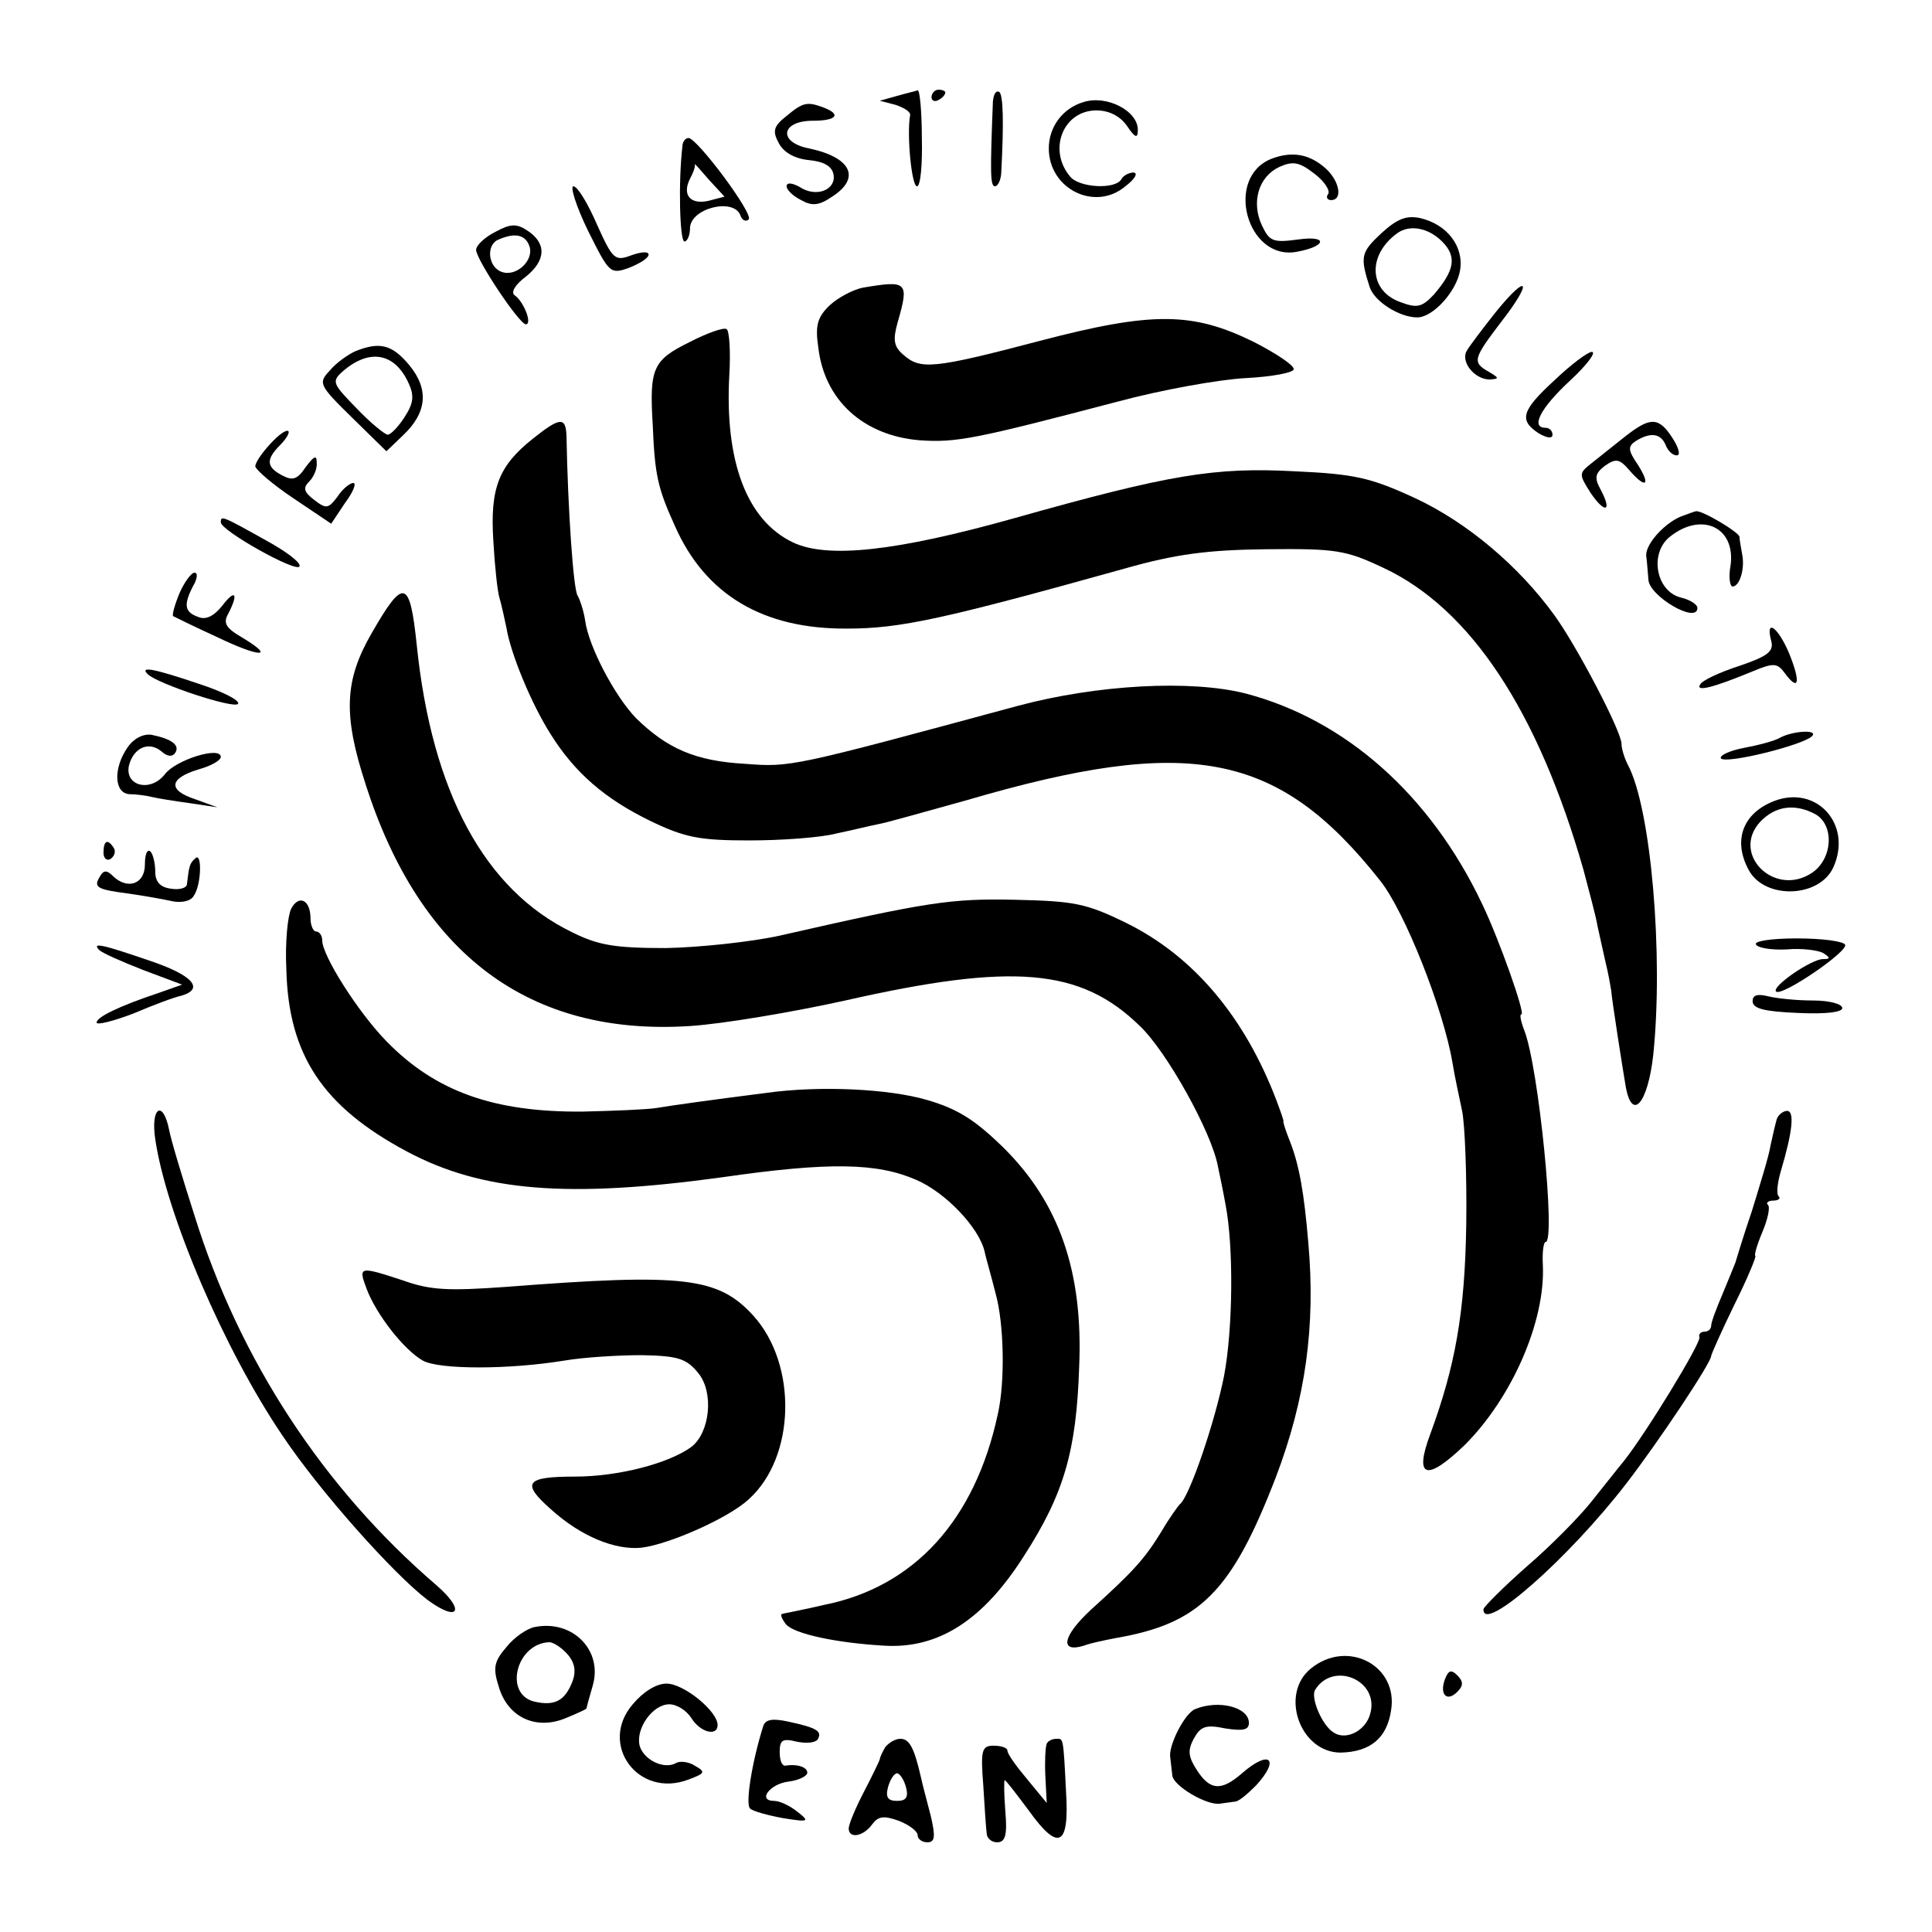
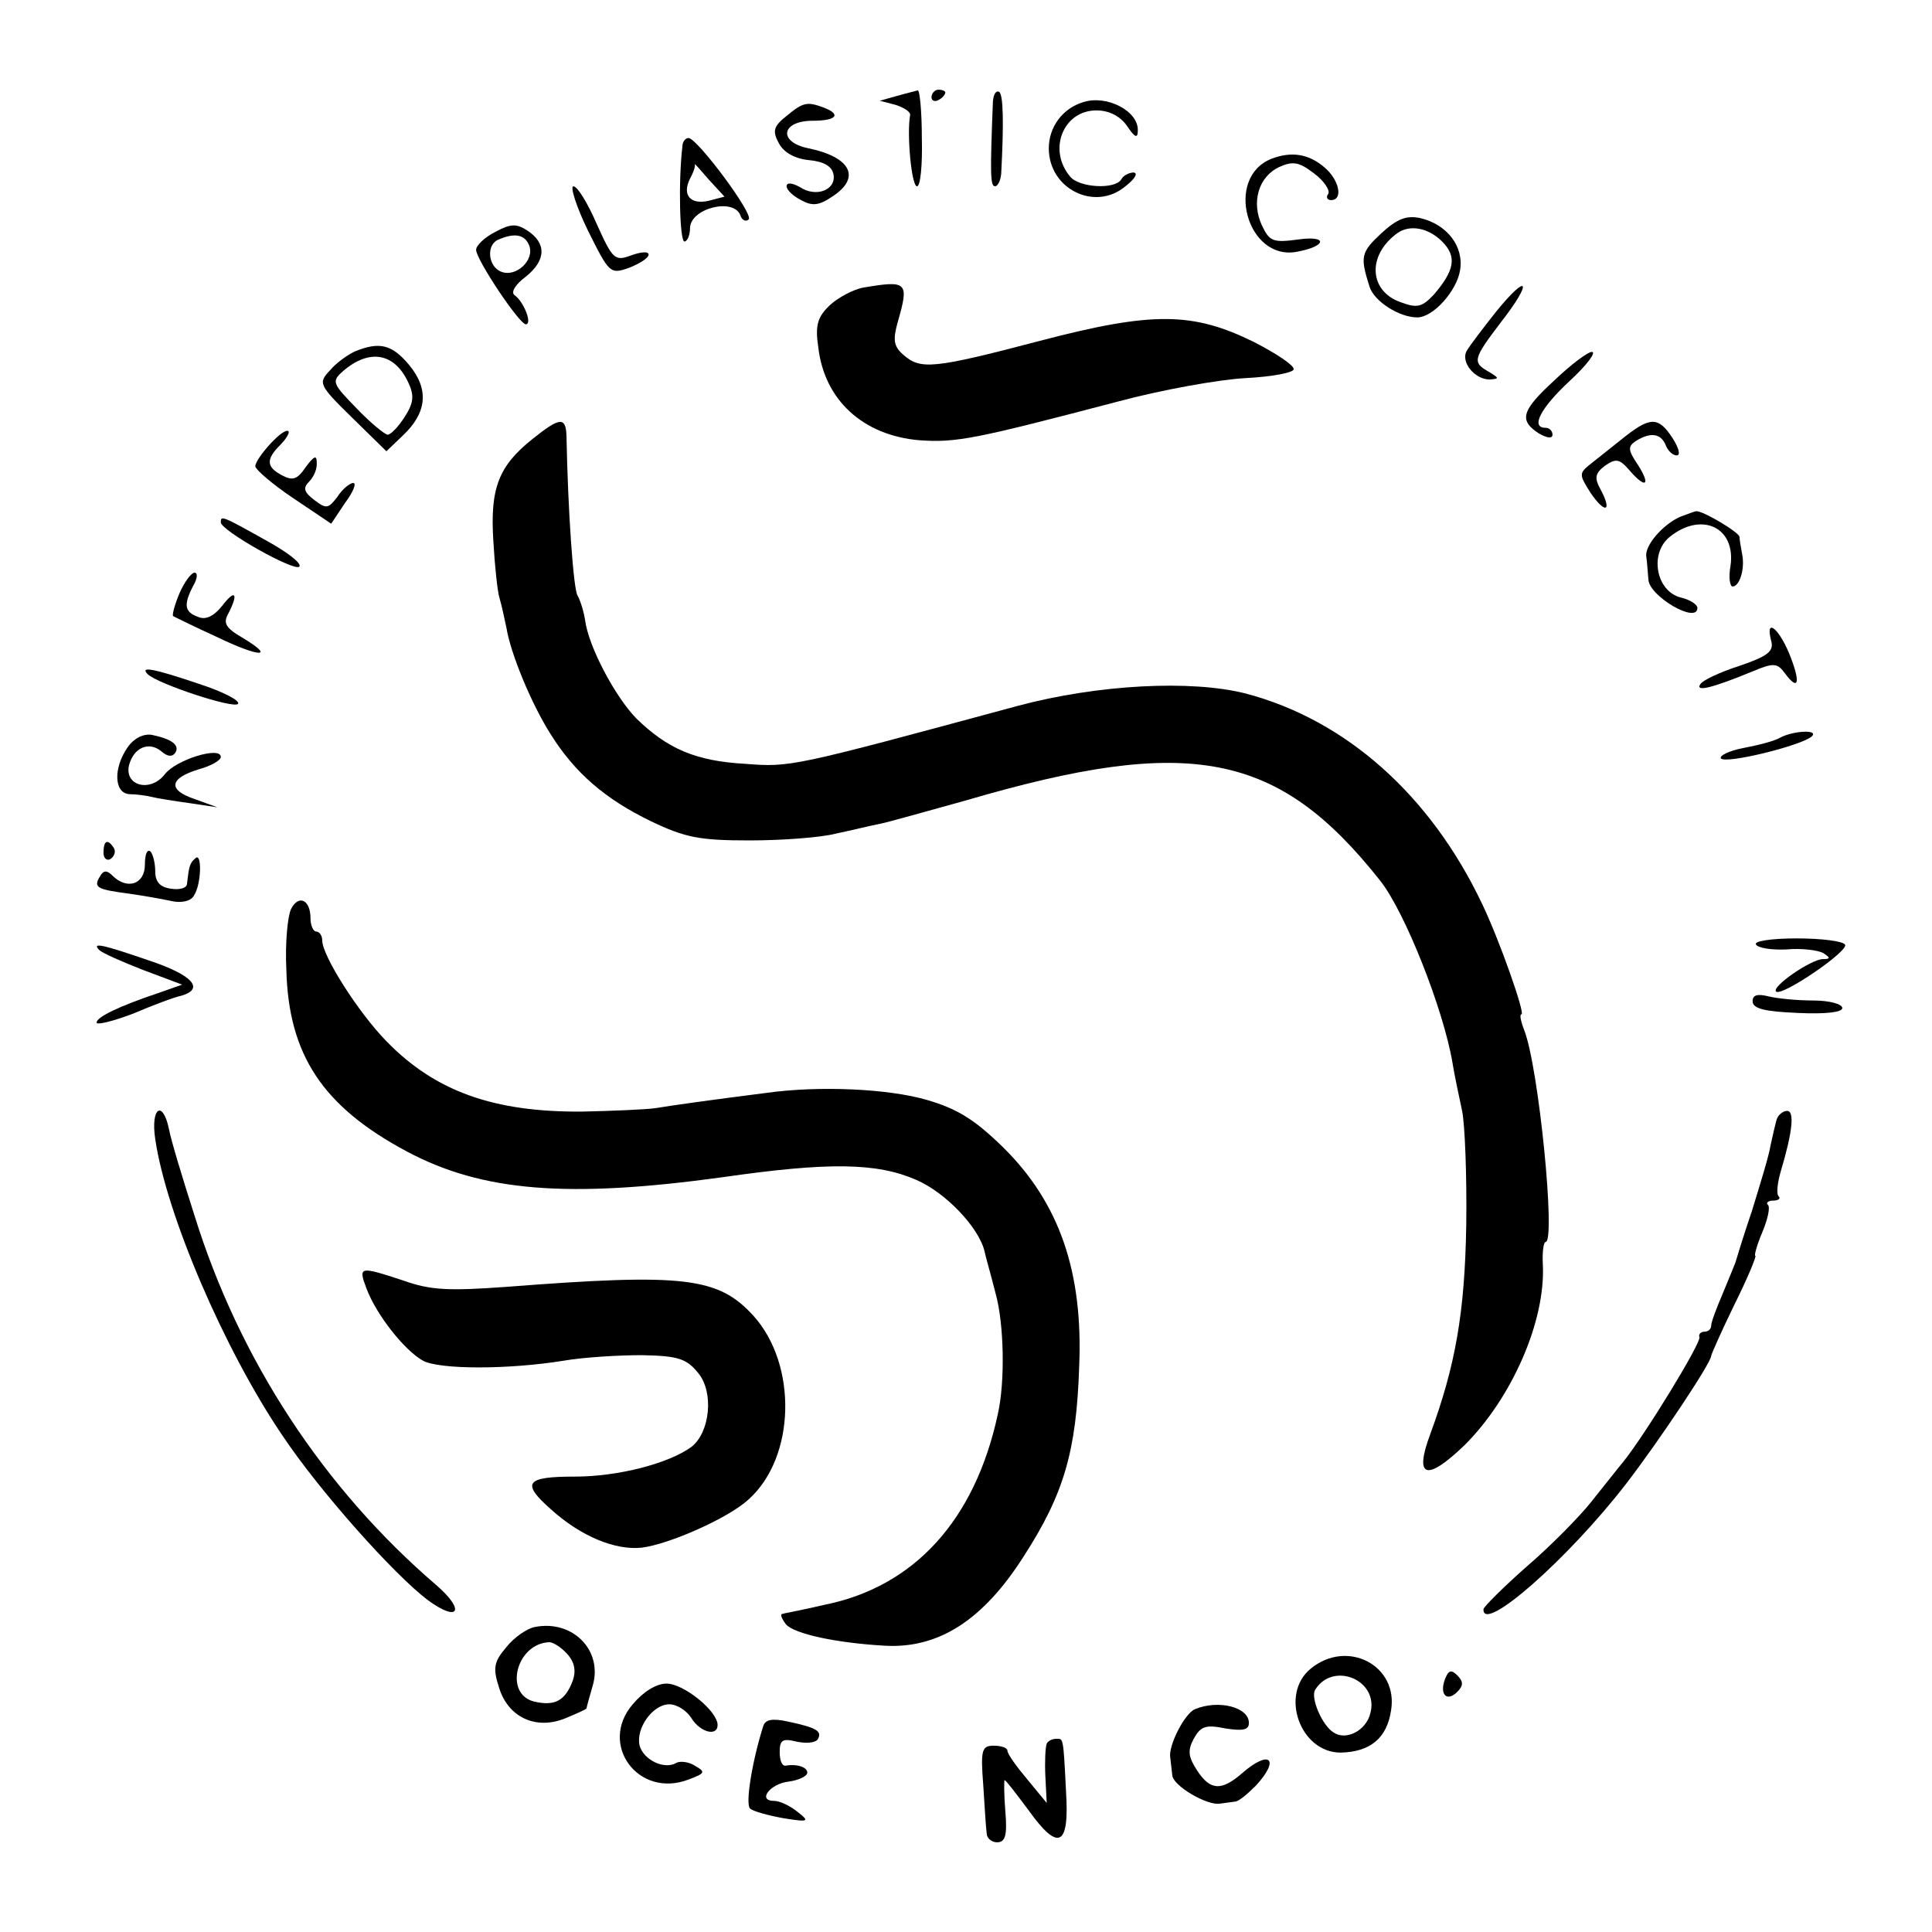
<svg xmlns="http://www.w3.org/2000/svg" version="1.0" width="280pt" height="280pt" viewBox="0 0 280 280" preserveAspectRatio="xMidYMid meet">
  <g transform="translate(0,280) scale(0.1,-0.1)" fill="#000000" stroke="none">
    <path d="M1300 2661 l-25 -7 23 -6 c12 -4 22 -10 21 -15 -5 -27 2 -103 10 -103 5 0 8 31 7 70 0 38 -3 70 -6 69 -3 -1 -16 -4 -30 -8z" />
    <path d="M1350 2659 c0 -5 5 -7 10 -4 6 3 10 8 10 11 0 2 -4 4 -10 4 -5 0 -10 -5 -10 -11z" />
    <path d="M1439 2653 c-4 -103 -4 -123 3 -123 4 0 8 8 9 18 4 75 3 115 -3 119 -5 2 -8 -4 -9 -14z" />
    <path d="M1570 2652 c-30 -9 -50 -36 -50 -67 0 -59 67 -92 111 -55 13 10 19 19 12 20 -6 0 -15 -4 -18 -10 -9 -15 -61 -12 -74 4 -33 39 -10 96 38 96 18 0 34 -8 44 -22 12 -18 16 -19 16 -7 1 28 -45 52 -79 41z" />
    <path d="M1140 2632 c-19 -15 -21 -22 -11 -40 7 -13 23 -22 43 -24 22 -2 34 -9 36 -21 4 -22 -25 -34 -49 -18 -11 6 -19 7 -19 1 0 -5 9 -14 21 -20 16 -9 26 -8 45 5 42 27 28 57 -34 70 -45 9 -40 40 6 40 34 0 42 9 16 19 -24 9 -30 8 -54 -12z" />
    <path d="M989 2588 c-6 -51 -4 -138 3 -138 4 0 8 9 8 19 0 29 63 45 73 19 2 -7 8 -10 12 -6 8 7 -74 117 -87 118 -5 0 -9 -6 -9 -12z m38 -79 c-26 -6 -39 8 -27 32 5 9 8 18 7 21 -1 2 8 -8 20 -22 l23 -25 -23 -6z" />
    <path d="M1843 2570 c-69 -27 -36 -148 36 -135 44 8 46 24 3 18 -37 -5 -42 -3 -53 20 -16 34 -5 71 25 85 20 9 29 7 50 -9 15 -11 24 -25 21 -30 -4 -5 -1 -9 4 -9 18 0 12 29 -9 47 -23 20 -48 24 -77 13z" />
    <path d="M852 2466 c31 -62 32 -64 60 -54 15 6 28 14 28 19 0 5 -11 4 -25 -1 -24 -9 -27 -6 -50 45 -13 30 -28 55 -34 55 -5 0 4 -29 21 -64z" />
    <path d="M2002 2462 c-30 -28 -31 -34 -17 -78 7 -21 43 -44 69 -44 23 0 57 38 62 68 6 35 -19 67 -58 76 -20 4 -33 -1 -56 -22z m88 -12 c22 -22 18 -42 -12 -77 -17 -18 -24 -20 -48 -11 -46 16 -49 68 -5 100 18 13 45 8 65 -12z" />
    <path d="M718 2464 c-16 -8 -28 -20 -28 -26 0 -14 62 -107 72 -108 10 0 -3 33 -16 42 -6 4 0 15 16 27 30 24 30 49 2 67 -15 10 -24 10 -46 -2z m49 -20 c8 -21 -19 -46 -40 -38 -20 7 -23 40 -4 47 23 10 38 7 44 -9z" />
    <path d="M1250 2383 c-14 -3 -35 -14 -47 -25 -18 -17 -22 -29 -17 -62 9 -76 65 -127 146 -134 54 -4 82 2 288 56 63 17 147 32 185 34 39 2 70 8 70 13 0 6 -26 23 -57 39 -89 44 -147 45 -311 2 -156 -41 -173 -42 -198 -20 -14 12 -15 22 -8 47 17 59 14 61 -51 50z" />
    <path d="M2168 2348 c-19 -24 -38 -49 -42 -56 -10 -16 11 -42 33 -42 14 1 14 2 -1 11 -25 14 -23 19 18 73 46 59 39 72 -8 14z" />
-     <path d="M999 2304 c-53 -26 -58 -38 -53 -120 3 -72 7 -91 32 -146 44 -100 128 -150 250 -149 77 0 140 14 402 87 74 21 120 27 205 28 101 1 115 -1 170 -27 126 -59 224 -207 290 -438 8 -31 18 -67 20 -80 3 -13 8 -37 12 -54 4 -16 7 -34 8 -40 1 -14 17 -116 21 -139 9 -52 32 -26 40 45 15 144 -3 358 -37 421 -5 10 -9 23 -9 30 0 18 -65 142 -97 186 -52 72 -127 135 -202 170 -65 30 -88 35 -175 39 -115 6 -179 -4 -406 -68 -171 -48 -271 -59 -321 -35 -67 32 -99 118 -92 243 2 34 0 64 -4 66 -4 3 -29 -6 -54 -19z" />
+     <path d="M999 2304 z" />
    <path d="M515 2291 c-11 -5 -28 -17 -37 -28 -17 -18 -16 -21 32 -68 l50 -49 24 23 c35 33 38 67 9 102 -25 30 -43 34 -78 20z m77 -46 c9 -19 7 -30 -6 -50 -9 -14 -20 -25 -24 -25 -4 0 -25 17 -45 38 -35 36 -37 39 -20 54 38 33 75 27 95 -17z" />
    <path d="M2253 2249 c-48 -44 -52 -58 -23 -77 12 -7 20 -8 20 -2 0 5 -4 10 -10 10 -22 0 -8 28 35 68 25 23 39 42 32 42 -6 0 -31 -19 -54 -41z" />
    <path d="M772 2164 c-49 -39 -62 -71 -57 -148 2 -36 6 -74 9 -83 3 -10 7 -29 10 -43 6 -37 36 -110 64 -154 35 -56 79 -94 145 -126 50 -24 71 -28 143 -28 46 0 103 4 126 10 24 5 52 12 63 14 11 2 67 18 125 34 324 95 452 71 600 -116 36 -45 92 -187 105 -264 3 -19 10 -51 14 -70 4 -19 7 -94 6 -165 -2 -128 -16 -205 -52 -303 -24 -64 -6 -70 50 -16 68 68 117 179 113 261 -1 18 1 33 4 33 15 0 -10 254 -31 307 -5 13 -7 23 -4 23 6 0 -32 108 -57 160 -75 158 -198 267 -343 305 -79 20 -214 13 -330 -18 -329 -89 -329 -89 -395 -84 -72 4 -113 22 -158 66 -31 32 -69 104 -74 142 -2 13 -7 29 -11 36 -6 9 -14 124 -16 231 -1 28 -9 28 -49 -4z" />
    <path d="M2356 2168 c-16 -13 -38 -30 -49 -39 -19 -15 -19 -16 -2 -43 21 -31 32 -28 15 4 -10 18 -8 24 6 35 16 11 21 10 35 -6 24 -28 32 -23 13 7 -15 22 -15 27 -3 35 21 13 36 11 43 -6 3 -8 10 -15 16 -15 6 0 3 11 -6 25 -20 31 -32 31 -68 3z" />
    <path d="M392 2157 c-12 -13 -22 -27 -22 -33 1 -5 25 -26 55 -46 l55 -37 20 30 c12 16 17 29 12 29 -5 0 -16 -9 -23 -20 -13 -17 -16 -18 -33 -5 -16 12 -17 18 -8 27 7 7 12 19 11 28 0 11 -4 9 -16 -7 -12 -18 -19 -20 -34 -12 -23 12 -24 23 -3 44 9 9 14 18 12 20 -3 3 -14 -5 -26 -18z" />
    <path d="M2435 2051 c-25 -11 -52 -42 -49 -58 1 -7 2 -22 3 -33 1 -24 71 -65 71 -41 0 5 -11 12 -24 15 -36 9 -46 64 -16 88 46 37 96 14 88 -42 -3 -16 -1 -30 3 -30 10 0 18 25 14 46 -2 11 -4 22 -4 26 -1 7 -55 39 -63 37 -2 0 -12 -4 -23 -8z" />
    <path d="M320 2043 c0 -12 109 -73 114 -64 3 5 -18 21 -47 37 -66 37 -67 37 -67 27z" />
    <path d="M260 1940 c-7 -17 -11 -32 -9 -33 2 -1 30 -15 63 -30 62 -30 87 -31 37 -1 -24 14 -28 21 -20 35 15 29 10 36 -9 11 -12 -15 -24 -21 -35 -16 -20 7 -21 18 -7 45 6 10 7 19 2 19 -5 0 -15 -14 -22 -30z" />
-     <path d="M539 1883 c-40 -69 -42 -119 -9 -220 79 -247 238 -365 470 -350 47 3 148 20 225 37 243 55 341 47 427 -37 39 -37 104 -154 113 -203 3 -14 8 -38 11 -55 12 -61 11 -180 -2 -249 -13 -66 -50 -175 -64 -186 -3 -3 -16 -21 -27 -40 -24 -39 -40 -57 -102 -113 -41 -38 -46 -63 -10 -52 10 4 31 8 46 11 122 21 168 67 232 233 43 113 58 219 47 341 -6 71 -13 112 -27 147 -6 15 -10 28 -9 28 1 0 -4 14 -10 30 -46 121 -120 209 -217 257 -59 29 -76 32 -162 34 -93 2 -126 -3 -341 -52 -41 -9 -115 -17 -165 -18 -74 0 -98 4 -136 23 -126 61 -203 202 -225 416 -10 96 -19 98 -65 18z" />
    <path d="M2567 1871 c4 -15 -5 -22 -46 -36 -28 -9 -54 -21 -57 -27 -7 -11 18 -5 76 19 31 13 36 12 47 -3 20 -27 23 -13 6 29 -16 38 -35 52 -26 18z" />
    <path d="M214 1823 c14 -14 126 -51 131 -43 3 5 -23 18 -57 29 -65 22 -86 26 -74 14z" />
    <path d="M185 1717 c-21 -30 -20 -67 3 -68 9 0 24 -2 32 -4 8 -2 33 -6 55 -9 l40 -6 -33 12 c-39 13 -37 30 6 43 18 5 32 13 32 18 0 16 -65 -4 -81 -25 -21 -27 -59 -17 -52 13 7 26 29 35 47 20 9 -8 16 -8 20 -2 7 11 -5 20 -34 26 -12 2 -26 -5 -35 -18z" />
    <path d="M2580 1731 c-8 -5 -32 -11 -53 -15 -21 -4 -35 -11 -33 -15 6 -9 119 19 132 32 10 10 -27 8 -46 -2z" />
-     <path d="M2571 1639 c-46 -18 -60 -58 -36 -101 24 -42 102 -39 122 5 28 62 -24 120 -86 96z m60 -19 c28 -16 25 -65 -5 -85 -54 -36 -118 27 -75 74 22 23 50 27 80 11z" />
    <path d="M150 1564 c0 -8 5 -12 10 -9 6 4 8 11 5 16 -9 14 -15 11 -15 -7z" />
    <path d="M210 1547 c0 -29 -26 -37 -47 -16 -8 8 -13 8 -18 -1 -10 -16 -5 -19 41 -25 21 -3 50 -8 63 -11 14 -3 28 0 32 8 11 16 12 64 2 54 -8 -7 -9 -11 -12 -37 0 -6 -11 -9 -23 -7 -16 2 -23 10 -23 25 0 11 -3 25 -7 29 -5 4 -8 -5 -8 -19z" />
    <path d="M422 1483 c-5 -10 -9 -49 -7 -88 3 -124 53 -199 175 -264 109 -58 233 -68 458 -37 153 22 223 21 280 -4 42 -18 91 -69 99 -104 1 -6 9 -33 16 -61 12 -43 14 -127 3 -175 -33 -153 -121 -250 -252 -276 -21 -5 -42 -9 -46 -10 -5 -1 -11 -2 -14 -3 -4 0 -1 -7 5 -15 12 -14 73 -27 142 -31 79 -5 144 37 203 130 58 90 76 152 80 274 6 138 -29 238 -110 318 -41 40 -66 56 -111 69 -55 16 -155 21 -233 10 -79 -10 -136 -18 -160 -22 -14 -2 -61 -4 -106 -5 -128 -1 -213 29 -284 102 -41 42 -93 124 -93 146 0 7 -4 13 -9 13 -4 0 -8 9 -8 19 0 27 -17 35 -28 14z" />
    <path d="M2545 1431 c3 -5 23 -8 44 -7 22 2 45 -1 53 -5 11 -7 11 -9 0 -9 -17 0 -75 -40 -68 -47 8 -8 106 59 100 68 -3 5 -34 9 -70 9 -37 0 -63 -4 -59 -9z" />
    <path d="M144 1423 c4 -4 33 -17 64 -29 l56 -21 -34 -12 c-57 -19 -90 -35 -90 -43 0 -4 24 2 53 13 28 12 60 24 70 26 34 10 16 30 -47 51 -67 23 -84 27 -72 15z" />
    <path d="M2540 1349 c0 -11 18 -15 65 -17 41 -2 65 1 65 7 0 6 -19 11 -42 11 -24 0 -53 3 -65 6 -16 4 -23 2 -23 -7z" />
    <path d="M225 1149 c16 -109 100 -305 184 -429 54 -81 162 -202 211 -239 45 -33 55 -15 12 22 -163 140 -285 326 -350 535 -17 53 -34 109 -37 125 -9 44 -27 32 -20 -14z" />
    <path d="M2575 1178 c-2 -7 -6 -24 -9 -38 -2 -14 -15 -56 -27 -95 -13 -38 -23 -72 -24 -75 -1 -3 -9 -22 -18 -44 -9 -21 -17 -42 -17 -47 0 -5 -4 -9 -10 -9 -5 0 -9 -4 -7 -8 2 -9 -78 -140 -110 -180 -10 -12 -31 -39 -48 -60 -16 -20 -57 -62 -92 -92 -34 -30 -62 -58 -63 -62 -2 -37 123 73 207 182 47 61 123 175 123 185 0 2 15 36 34 75 19 38 32 70 30 70 -2 0 2 15 10 34 8 19 12 37 8 40 -3 3 1 6 8 6 7 0 11 3 8 6 -4 3 -2 20 3 37 17 57 20 87 9 87 -6 0 -13 -6 -15 -12z" />
    <path d="M531 933 c14 -38 55 -90 82 -105 24 -13 124 -13 204 0 29 5 80 8 113 8 53 -1 65 -5 82 -26 23 -28 17 -86 -10 -107 -33 -24 -106 -43 -169 -43 -71 0 -78 -9 -35 -47 44 -40 94 -60 132 -56 40 5 126 43 155 70 68 61 71 195 7 266 -51 56 -100 62 -358 42 -83 -6 -110 -5 -149 9 -64 21 -66 21 -54 -11z" />
    <path d="M775 442 c-11 -2 -30 -15 -41 -29 -18 -21 -20 -30 -11 -58 13 -44 54 -63 97 -45 17 7 30 13 30 14 0 1 4 16 9 33 15 51 -29 96 -84 85z m47 -39 c11 -12 13 -25 8 -39 -11 -29 -26 -37 -56 -30 -44 11 -26 84 22 86 6 0 18 -8 26 -17z" />
    <path d="M1900 382 c-46 -37 -16 -122 43 -122 43 1 67 21 73 61 11 65 -63 104 -116 61z m86 -65 c-6 -25 -35 -40 -53 -28 -17 10 -34 51 -27 62 26 42 93 14 80 -34z" />
    <path d="M2094 366 c-8 -22 3 -33 18 -18 9 9 9 15 0 24 -9 9 -13 7 -18 -6z" />
    <path d="M917 330 c-50 -58 8 -137 81 -109 24 9 25 11 9 20 -9 6 -22 7 -27 4 -17 -10 -47 4 -53 25 -6 25 19 60 43 60 11 0 25 -9 32 -20 13 -21 38 -27 38 -10 0 20 -49 60 -74 60 -15 0 -34 -12 -49 -30z" />
    <path d="M1732 323 c-15 -6 -39 -53 -36 -70 1 -7 2 -19 3 -26 1 -15 50 -44 69 -41 6 1 16 2 22 3 5 0 18 11 30 23 36 39 20 53 -20 18 -30 -26 -46 -25 -65 4 -13 20 -14 29 -5 46 10 18 17 21 46 15 26 -4 34 -2 34 8 0 23 -44 34 -78 20z" />
    <path d="M1106 298 c-16 -51 -26 -112 -19 -119 4 -4 26 -10 48 -14 37 -6 39 -5 21 9 -11 9 -26 16 -34 16 -25 0 -6 25 21 28 15 2 27 8 27 13 0 8 -15 13 -32 10 -5 0 -8 8 -8 20 0 17 4 20 24 15 14 -3 27 -2 31 3 7 12 -1 17 -43 26 -23 5 -33 3 -36 -7z" />
-     <path d="M1283 268 c-4 -7 -8 -15 -8 -18 -1 -3 -11 -24 -23 -47 -12 -23 -22 -47 -22 -53 0 -15 21 -12 34 6 9 12 17 13 39 5 15 -6 27 -15 27 -21 0 -5 6 -10 14 -10 11 0 12 8 5 38 -5 20 -12 45 -14 55 -10 44 -17 57 -30 57 -8 0 -17 -6 -22 -12z m30 -58 c4 -15 0 -20 -13 -20 -13 0 -17 5 -13 20 3 11 9 20 13 20 4 0 10 -9 13 -20z" />
    <path d="M1517 273 c-2 -5 -3 -26 -2 -47 l2 -39 -28 34 c-16 19 -29 37 -29 42 0 4 -9 7 -20 7 -17 0 -19 -6 -15 -57 2 -32 4 -64 5 -70 0 -7 7 -13 15 -13 12 0 15 10 12 45 -2 25 -2 45 -1 45 2 0 17 -20 35 -44 43 -60 59 -52 54 27 -4 81 -4 77 -14 77 -6 0 -12 -3 -14 -7z" />
  </g>
</svg>